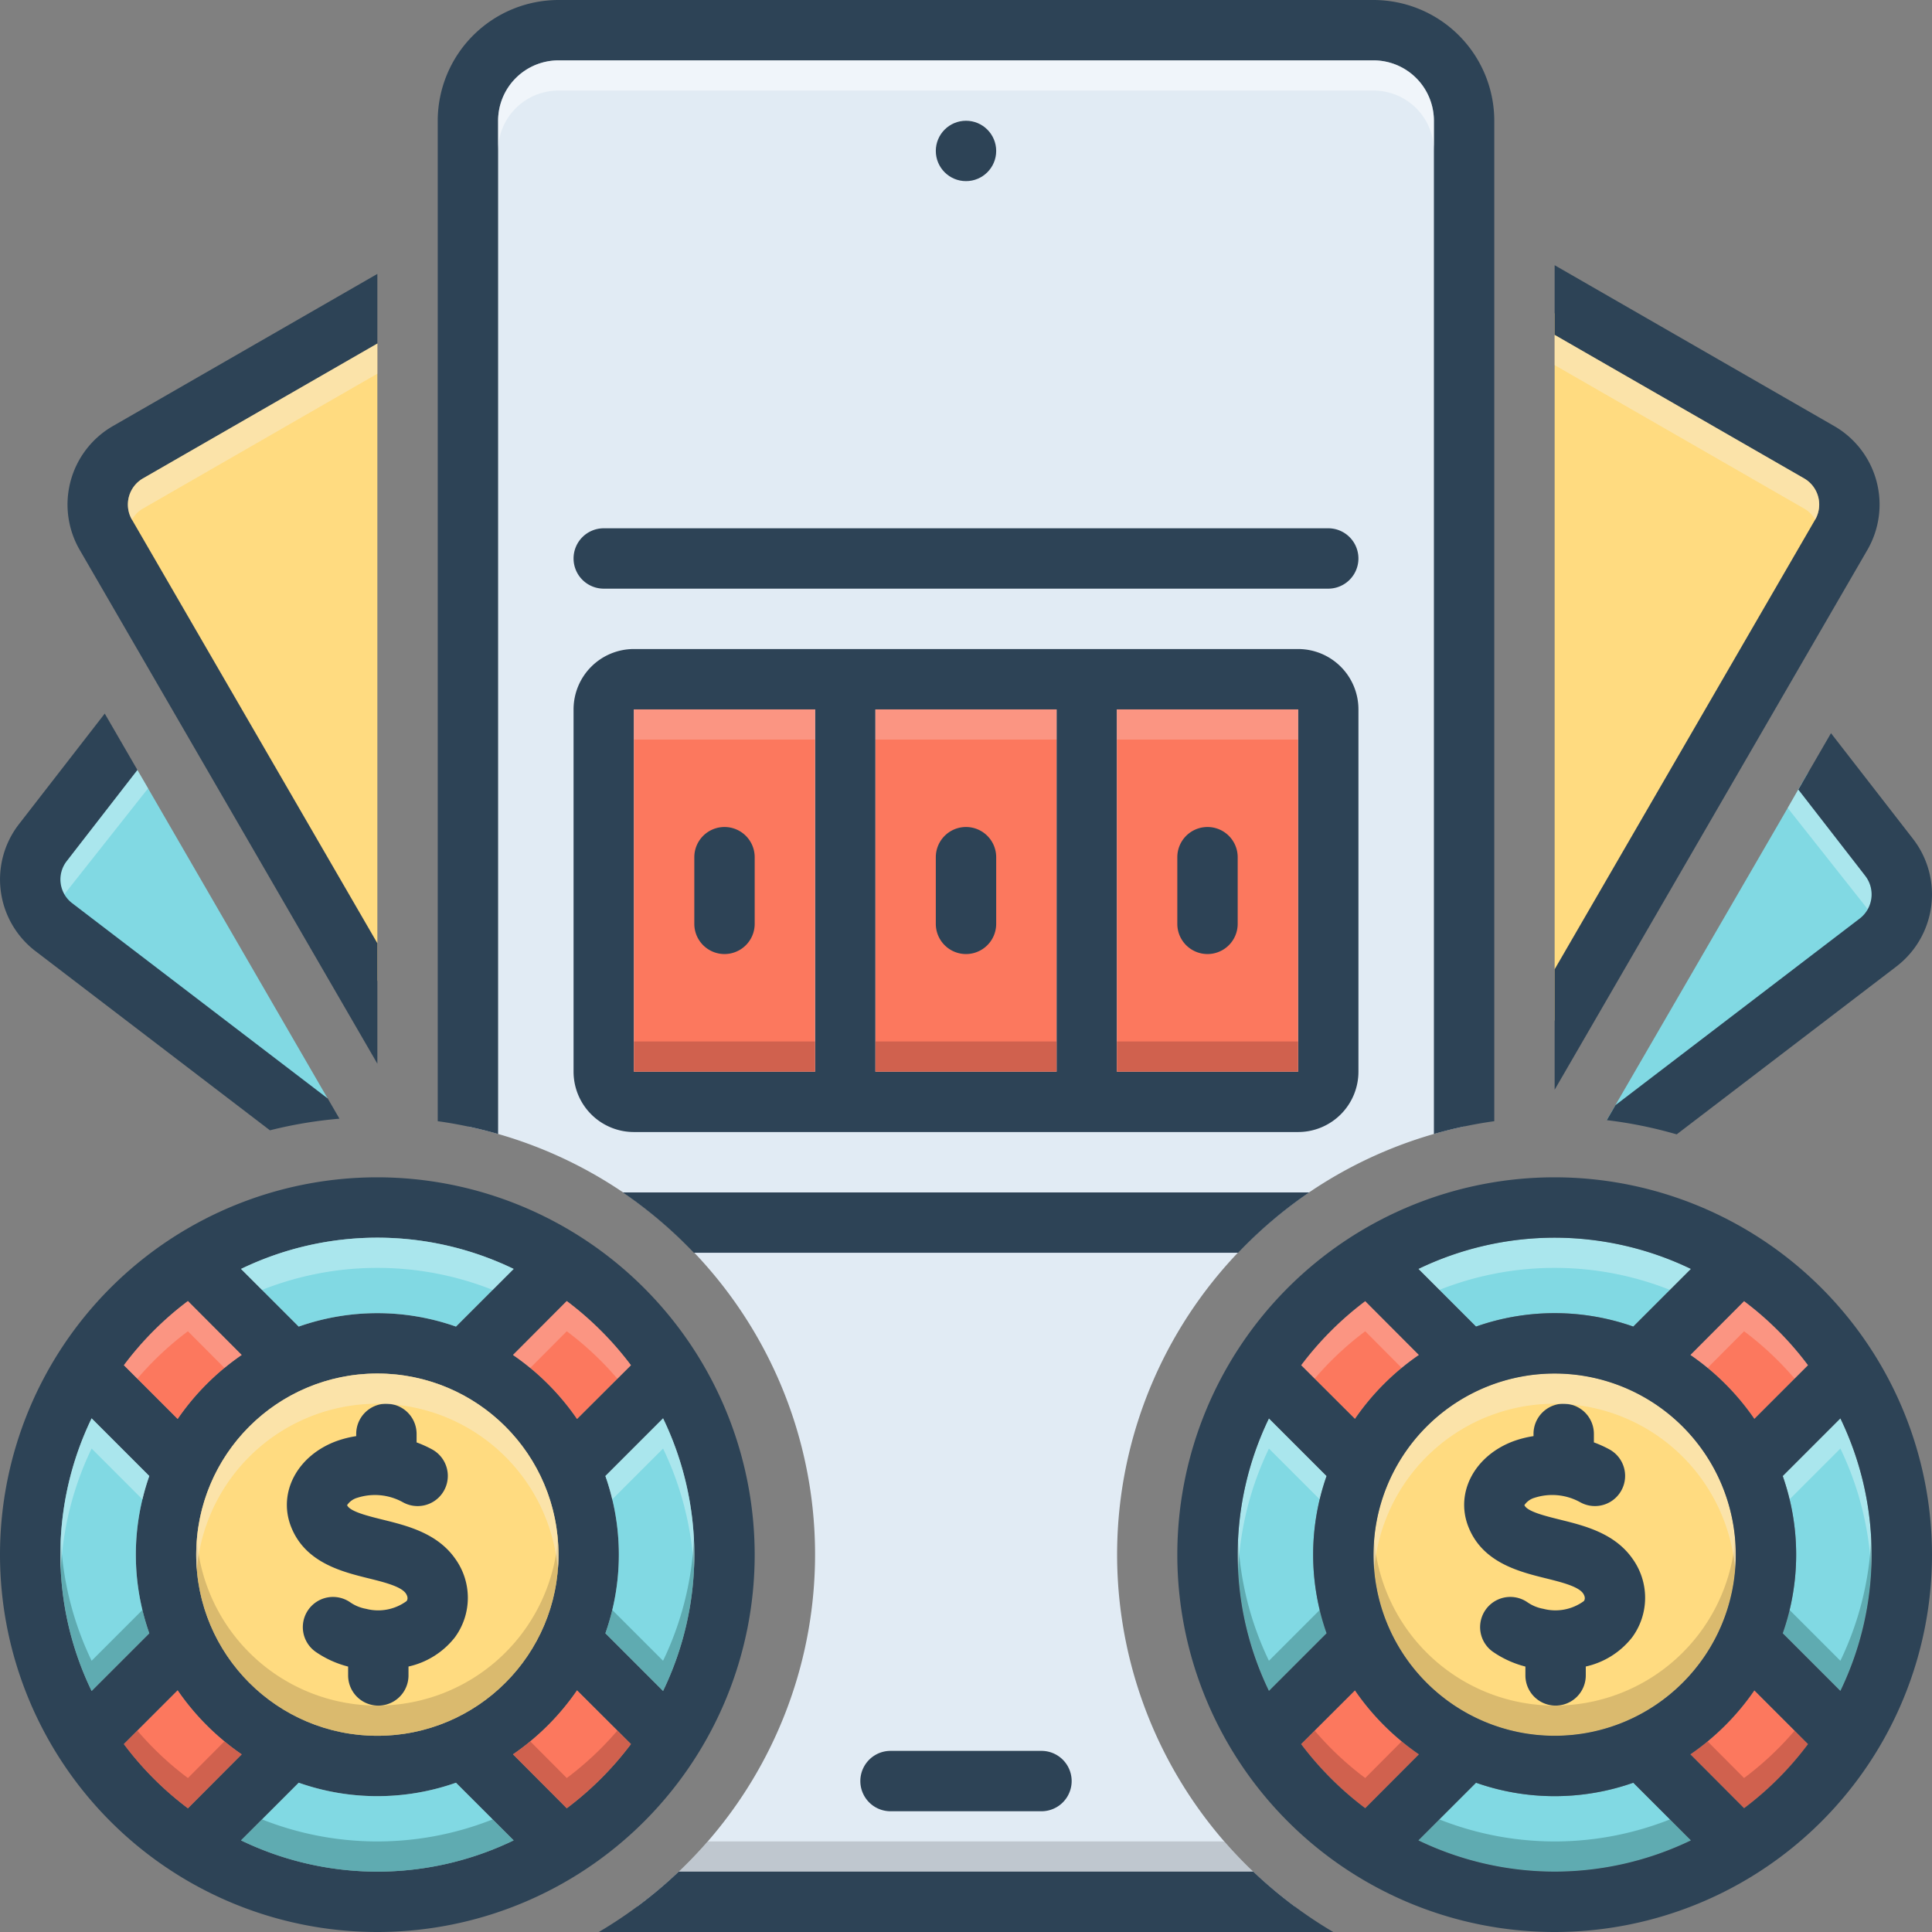
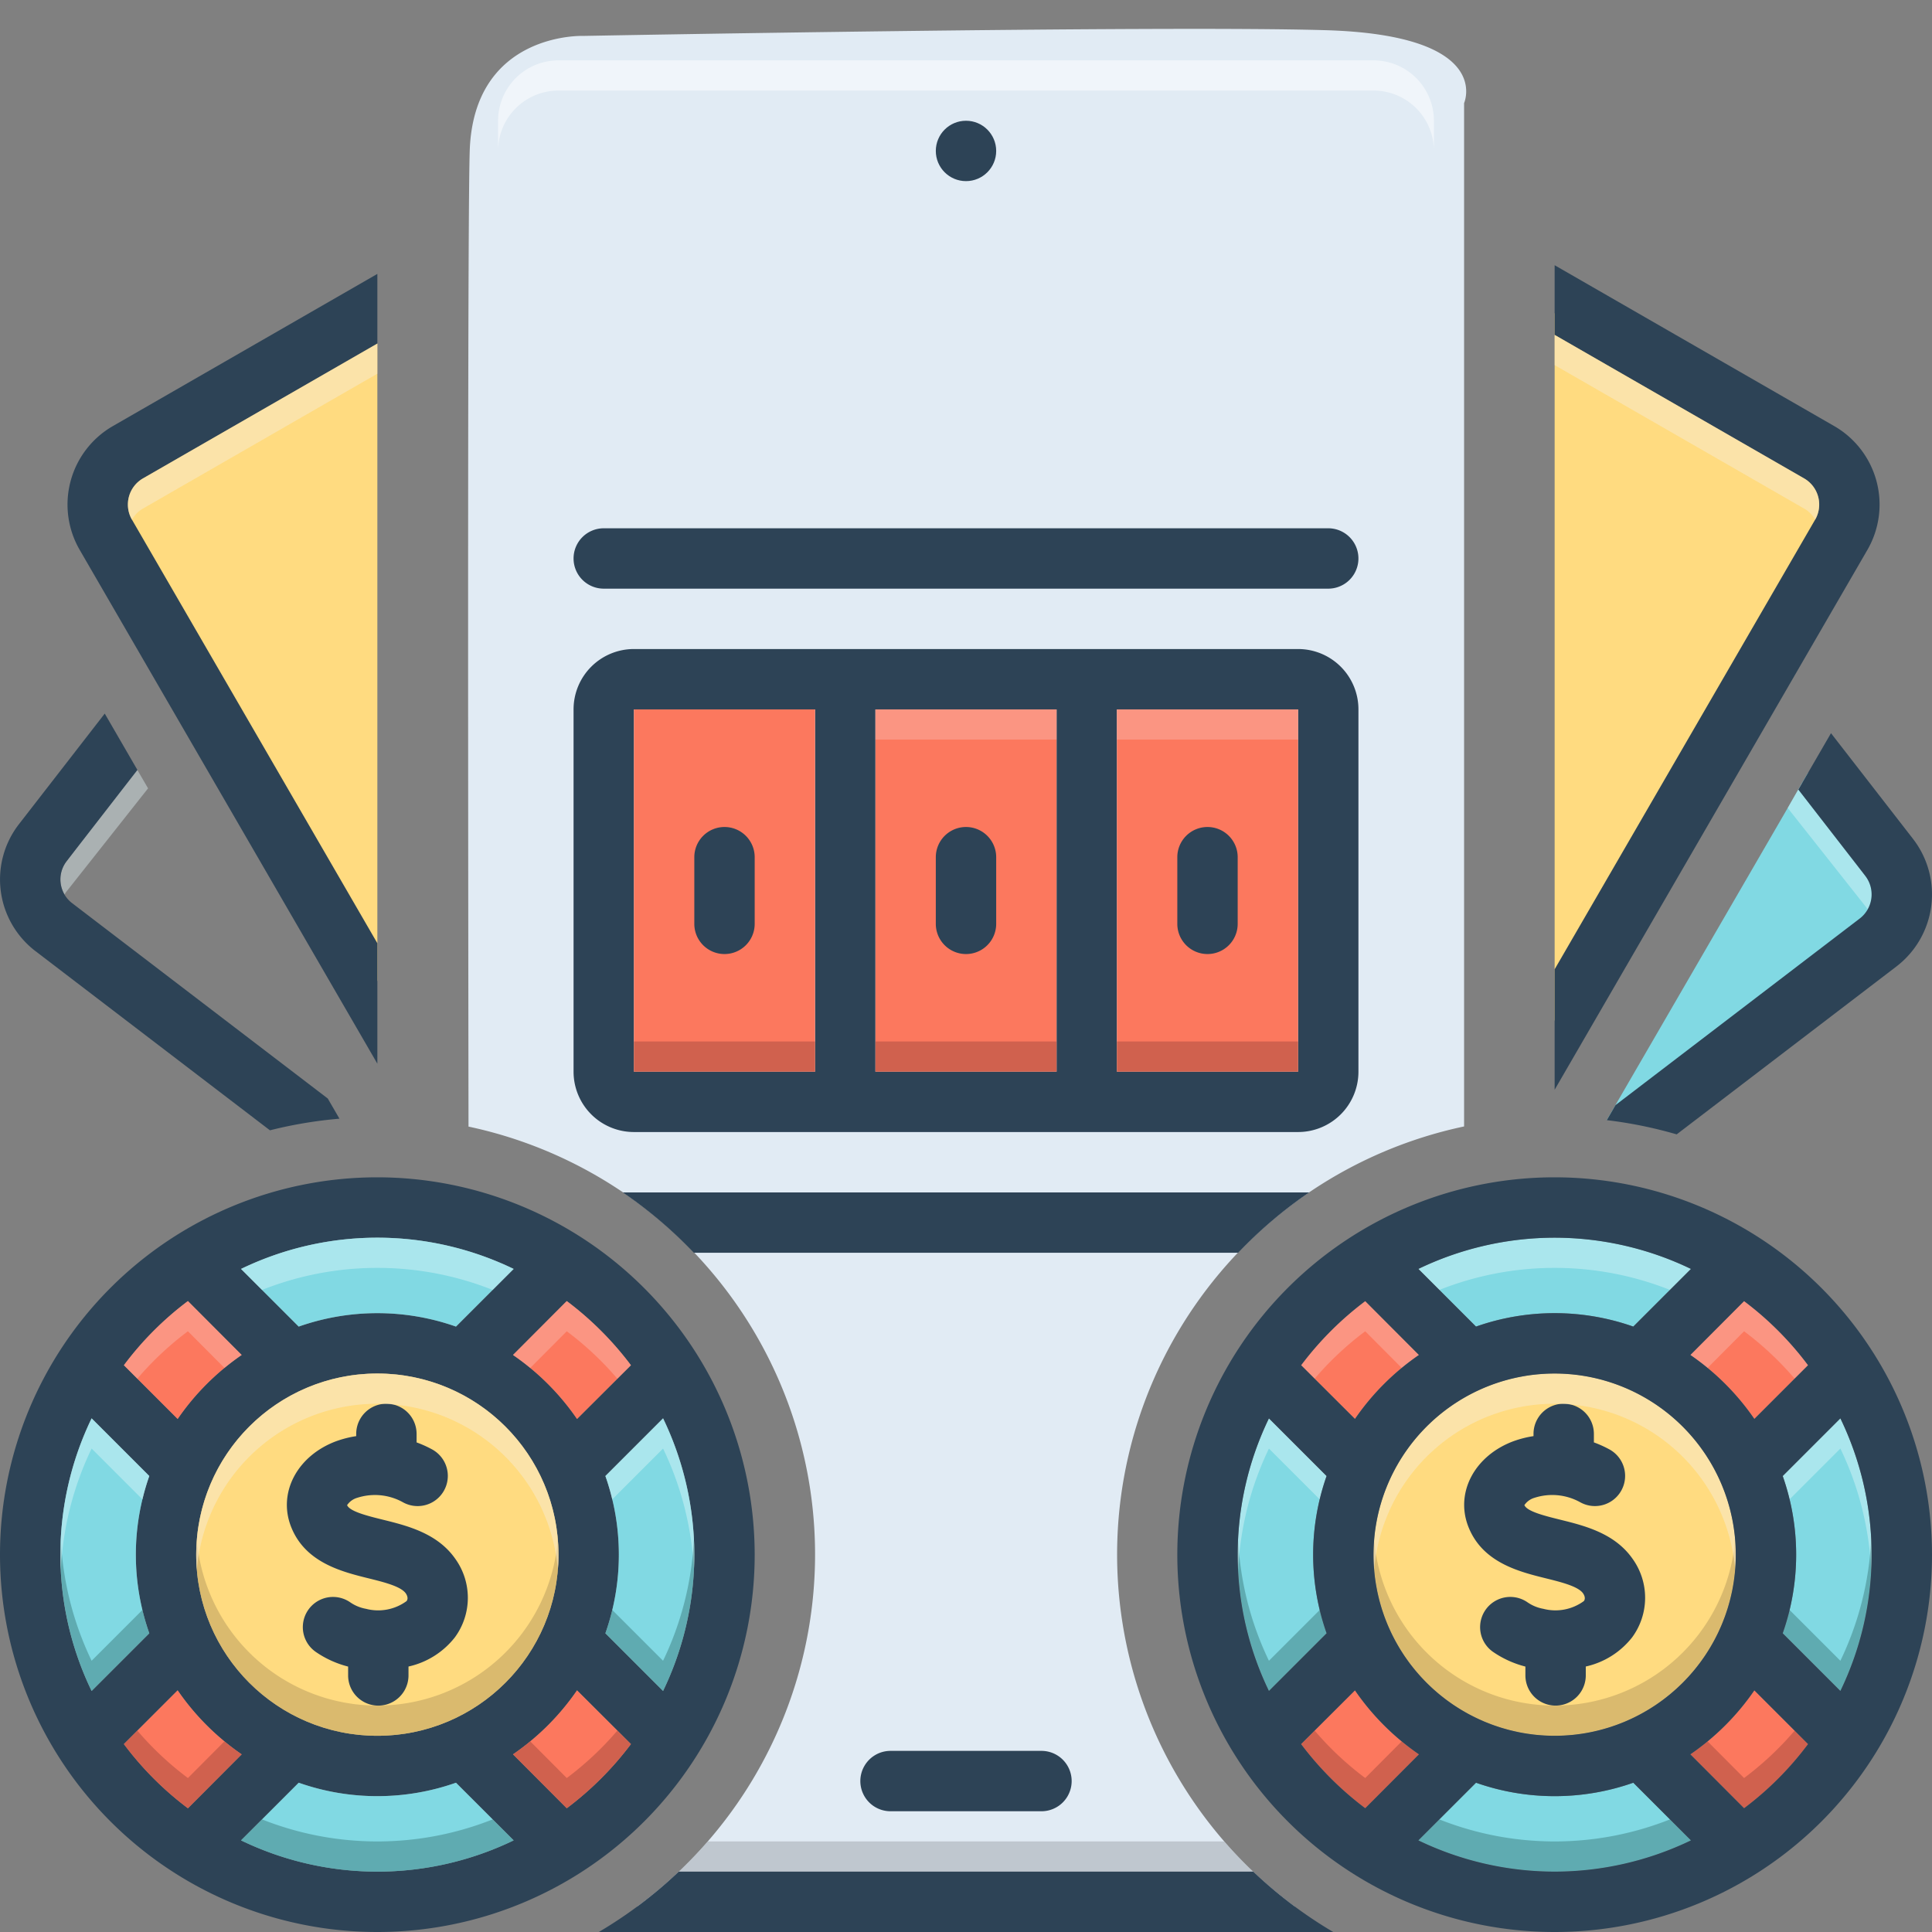
<svg xmlns="http://www.w3.org/2000/svg" id="Layer_1" viewBox="0 0 128 128" data-name="Layer 1">
  <rect x="0" y="0" width="128" height="128" fill="#808080" stroke="none" />
-   <path d="m21.71 72.78h-2.7l-17.51-14.95 5.45-6.82h2.15l.71 1.22z" fill="#81d9e3" />
  <path d="m126.5 59-13.38 12.62-6.67 2.59 11.99-20.68.94-1.64.41-.7z" fill="#81d9e3" />
  <path d="m102.999 20.75v46.875l19.876-35.5z" fill="#ffdb80" />
  <path d="m25.001 22.761v42.239l-18.751-32.75 16.875-11.5z" fill="#ffdb80" />
  <path d="m97 6.83v67.8a28.993 28.993 0 0 0 -11.64 51.37c.14.11.29.22.44.33h-43.6c.15-.11.3-.22.44-.33a29.269 29.269 0 0 0 4.25-4 28.978 28.978 0 0 0 -15.85-47.36c-.04-29.14-.05-60.54.08-64.64.26-7.88 7.5-7.62 7.5-7.62s38.05-.71 49.21-.38c11.17.33 9.17 4.83 9.17 4.83z" fill="#e1ebf4" />
  <g fill="#2d4356">
    <path d="m102.999 22.186 16.525 9.508a2 2 0 0 1 .733 2.736l-17.258 29.789v7.979l20.719-35.763a5.999 5.999 0 0 0 -2.199-8.208l-18.52-10.656z" />
    <path d="m25.001 70.472v-7.979l-16.258-28.063a2 2 0 0 1 .733-2.736l15.525-8.932v-4.615l-17.52 10.08a5.999 5.999 0 0 0 -2.199 8.208z" />
    <path d="m59 120h10a2 2 0 1 0 0-4h-10a2 2 0 0 0 0 4z" />
    <path d="m86 43h-44a3.999 3.999 0 0 0 -4 4v24a3.999 3.999 0 0 0 4 4h44a3.999 3.999 0 0 0 4-4v-24a3.999 3.999 0 0 0 -4-4zm-32 28h-12v-24h12zm16 0h-12v-24h12zm16 0h-12v-24h12z" />
  </g>
  <path d="m74 47h12v24h-12z" fill="#fc785e" />
  <path d="m58 47h12v24h-12z" fill="#fc785e" />
  <path d="m42 47h12v24h-12z" fill="#fc785e" />
  <path d="m80 54.791a2 2 0 0 0 -2 2v4.417a2 2 0 1 0 4 0v-4.417a2 2 0 0 0 -2-2z" fill="#2d4356" />
  <path d="m64 54.791a2 2 0 0 0 -2 2v4.417a2 2 0 1 0 4 0v-4.417a2 2 0 0 0 -2-2z" fill="#2d4356" />
  <path d="m48 54.791a2 2 0 0 0 -2 2v4.417a2 2 0 1 0 4 0v-4.417a2 2 0 0 0 -2-2z" fill="#2d4356" />
  <path d="m38 37a2 2 0 0 0 2 2h47.999a2 2 0 0 0 0-4h-47.999a2 2 0 0 0 -2 2z" fill="#2d4356" />
  <path d="m119.79 90.45-3.56 3.56a16.434 16.434 0 0 0 -4.24-4.24l3.56-3.57a21.079 21.079 0 0 1 4.24 4.25z" fill="#fc785e" />
  <path d="m124 103a20.858 20.858 0 0 1 -2.07 9.03l-3.82-3.82a15.694 15.694 0 0 0 0-10.42l3.82-3.82a20.858 20.858 0 0 1 2.07 9.03z" fill="#81d9e3" />
  <path d="m119.79 115.55a21.082 21.082 0 0 1 -4.24 4.25l-3.56-3.57a16.435 16.435 0 0 0 4.24-4.24z" fill="#fc785e" />
  <path d="m112.03 121.93a20.731 20.731 0 0 1 -18.06 0l3.82-3.82a15.694 15.694 0 0 0 10.42 0z" fill="#81d9e3" />
  <path d="m94.01 116.23-3.56 3.57a21.393 21.393 0 0 1 -4.25-4.25l3.57-3.56a16.435 16.435 0 0 0 4.24 4.24z" fill="#fc785e" />
  <path d="m87 103a15.745 15.745 0 0 0 .89 5.21l-3.82 3.82a20.731 20.731 0 0 1 0-18.06l3.82 3.82a15.745 15.745 0 0 0 -.89 5.21z" fill="#81d9e3" />
  <path d="m94.01 89.77a16.434 16.434 0 0 0 -4.24 4.24l-3.57-3.56a21.39 21.39 0 0 1 4.25-4.25z" fill="#fc785e" />
  <path d="m112.03 84.07-3.82 3.82a15.694 15.694 0 0 0 -10.42 0l-3.82-3.82a20.731 20.731 0 0 1 18.06 0z" fill="#81d9e3" />
  <circle cx="103" cy="103" fill="#ffdb80" r="12" />
  <path d="m103.379 100.686c-1.034-.256-2.206-.546-2.384-.967a1.222 1.222 0 0 1 .673-.487 3.817 3.817 0 0 1 3.019.292 2 2 0 0 0 1.962-3.486 7.541 7.541 0 0 0 -1.05-.476v-.563a2 2 0 0 0 -4 0v.148a6.935 6.935 0 0 0 -1.323.335c-2.542.944-3.845 3.337-3.029 5.574.907 2.456 3.371 3.066 5.17 3.512 1.003.249 2.141.53 2.466.997.049.071.198.315.052.51a3.186 3.186 0 0 1 -2.689.512 2.664 2.664 0 0 1 -1.058-.439 2 2 0 0 0 -2.282 3.285 6.696 6.696 0 0 0 2.156.981v.586a2 2 0 1 0 4 0v-.589a5.385 5.385 0 0 0 3.071-1.932 4.425 4.425 0 0 0 .032-5.2c-1.185-1.701-3.182-2.195-4.787-2.593z" fill="#2d4356" />
-   <path d="m29.001 8v66.282a28.763 28.763 0 0 1 4.0.849v-67.131a4.005 4.005 0 0 1 4-4h53.999a4.005 4.005 0 0 1 4 4v67.131a28.761 28.761 0 0 1 4-.849v-66.282a8.009 8.009 0 0 0 -8-8h-53.999a8.009 8.009 0 0 0 -8 8z" fill="#2d4356" />
  <path d="m85.36 126h-42.72a29.269 29.269 0 0 0 4.25-4h34.22a29.269 29.269 0 0 0 4.25 4z" fill="#9fa5aa" opacity=".5" />
  <path d="m82.03 83a29.218 29.218 0 0 1 4.71-4h-45.48a29.22 29.22 0 0 1 4.71 4z" fill="#2d4356" />
  <path d="m25 78a25 25 0 1 0 25 25 25.028 25.028 0 0 0 -25-25zm16.8 12.45-3.57 3.56a16.434 16.434 0 0 0 -4.24-4.24l3.56-3.57a21.39 21.39 0 0 1 4.25 4.25zm-4.8 12.55a12 12 0 1 1 -12-12 12.01 12.01 0 0 1 12 12zm-12-21a20.858 20.858 0 0 1 9.03 2.07l-3.82 3.82a15.694 15.694 0 0 0 -10.42 0l-3.82-3.82a20.858 20.858 0 0 1 9.03-2.07zm-12.55 4.2 3.56 3.57a16.434 16.434 0 0 0 -4.24 4.24l-3.56-3.56a21.079 21.079 0 0 1 4.24-4.25zm-6.38 25.83a20.731 20.731 0 0 1 0-18.06l3.82 3.82a15.694 15.694 0 0 0 0 10.42zm2.14 3.52 3.56-3.56a16.435 16.435 0 0 0 4.24 4.24l-3.56 3.57a21.082 21.082 0 0 1 -4.24-4.25zm16.79 8.45a20.858 20.858 0 0 1 -9.03-2.07l3.82-3.82a15.694 15.694 0 0 0 10.42 0l3.82 3.82a20.858 20.858 0 0 1 -9.03 2.07zm12.55-4.2-3.56-3.57a16.435 16.435 0 0 0 4.24-4.24l3.57 3.56a21.393 21.393 0 0 1 -4.25 4.25zm2.56-11.59a15.694 15.694 0 0 0 0-10.42l3.82-3.82a20.731 20.731 0 0 1 0 18.06z" fill="#2d4356" />
  <path d="m34.03 121.93a20.731 20.731 0 0 1 -18.06 0l3.82-3.82a15.694 15.694 0 0 0 10.42 0z" fill="#81d9e3" />
  <path d="m46 103a20.858 20.858 0 0 1 -2.07 9.03l-3.82-3.82a15.694 15.694 0 0 0 0-10.42l3.82-3.82a20.858 20.858 0 0 1 2.07 9.03z" fill="#81d9e3" />
  <path d="m9 103a15.745 15.745 0 0 0 .89 5.21l-3.82 3.82a20.731 20.731 0 0 1 0-18.06l3.82 3.82a15.745 15.745 0 0 0 -.89 5.21z" fill="#81d9e3" />
  <path d="m16.01 89.77a16.434 16.434 0 0 0 -4.24 4.24l-3.56-3.56a21.079 21.079 0 0 1 4.24-4.25z" fill="#fc785e" />
  <path d="m34.03 84.07-3.82 3.82a15.694 15.694 0 0 0 -10.42 0l-3.82-3.82a20.731 20.731 0 0 1 18.06 0z" fill="#81d9e3" />
  <path d="m41.8 90.45-3.57 3.56a16.434 16.434 0 0 0 -4.24-4.24l3.56-3.57a21.39 21.39 0 0 1 4.25 4.25z" fill="#fc785e" />
  <path d="m41.8 115.55a21.393 21.393 0 0 1 -4.25 4.25l-3.56-3.57a16.435 16.435 0 0 0 4.24-4.24z" fill="#fc785e" />
  <path d="m16.01 116.23-3.56 3.57a21.082 21.082 0 0 1 -4.24-4.25l3.56-3.56a16.435 16.435 0 0 0 4.24 4.24z" fill="#fc785e" />
  <circle cx="25" cy="103" fill="#ffdb80" r="12" />
  <path d="m24.419 104.569c1.003.249 2.141.53 2.466.997.049.071.198.315.052.51a3.186 3.186 0 0 1 -2.689.512 2.664 2.664 0 0 1 -1.058-.439 2 2 0 0 0 -2.282 3.285 6.695 6.695 0 0 0 2.156.981v.586a2 2 0 1 0 4 0v-.589a5.384 5.384 0 0 0 3.071-1.932 4.425 4.425 0 0 0 .032-5.2c-1.185-1.701-3.182-2.195-4.787-2.593-1.034-.256-2.206-.546-2.384-.967a1.222 1.222 0 0 1 .673-.487 3.817 3.817 0 0 1 3.019.292 2 2 0 1 0 1.962-3.486 7.539 7.539 0 0 0 -1.05-.476v-.563a2 2 0 1 0 -4 0v.148a6.935 6.935 0 0 0 -1.323.335c-2.541.944-3.845 3.337-3.029 5.574.907 2.456 3.371 3.066 5.17 3.512z" fill="#2d4356" />
  <circle cx="64" cy="10" fill="#2d4356" r="2" />
  <path d="m74 69h12v2h-12z" fill="#a54b3f" opacity=".5" />
  <path d="m74 47h12v2h-12z" fill="#f9dbd7" opacity=".3" />
  <path d="m120.26 34.43v.01a1.905 1.905 0 0 0 -.74-.75l-16.52-9.5v-2l16.52 9.5a2.003 2.003 0 0 1 .74 2.74z" fill="#f9edd2" opacity=".5" />
  <path d="m25 22.76v2l-15.52 8.93a1.905 1.905 0 0 0 -.74.75v-.01a2.003 2.003 0 0 1 .74-2.74z" fill="#f9edd2" opacity=".5" />
  <path d="m42 69h12v2h-12z" fill="#a54b3f" opacity=".5" />
  <path d="m58 69h12v2h-12z" fill="#a54b3f" opacity=".5" />
  <path d="m58 47h12v2h-12z" fill="#f9dbd7" opacity=".3" />
-   <path d="m42 47h12v2h-12z" fill="#f9dbd7" opacity=".3" />
  <path d="m123.98 59.52a2.092 2.092 0 0 1 -.25.74 1.134 1.134 0 0 0 -.15-.23l-5.14-6.5.94-1.64 4.2 6.14a1.979 1.979 0 0 1 .4 1.49z" fill="#e8fbfc" opacity=".4" />
  <path d="m9.81 52.23-5.39 6.82a.898.898 0 0 0 -.14.22 1.972 1.972 0 0 1 -.26-.75 1.943 1.943 0 0 1 .4-1.47l4.41-6.04h.27z" fill="#e8fbfc" opacity=".4" />
  <path d="m95 8v2a3.999 3.999 0 0 0 -4-4h-54a3.999 3.999 0 0 0 -4 4v-2a3.999 3.999 0 0 1 4-4h54a3.999 3.999 0 0 1 4 4z" fill="#fff" opacity=".5" />
  <path d="m39.672 128h48.657a29.162 29.162 0 0 1 -5.297-4h-38.062a29.164 29.164 0 0 1 -5.297 4z" fill="#2d4356" />
  <path d="m119.143 52.311 4.434 5.715a2.012 2.012 0 0 1 -.364 2.828l-16.182 12.363-.577.996a28.775 28.775 0 0 1 4.63.942l14.558-11.123a6.013 6.013 0 0 0 1.096-8.459l-5.43-6.998z" fill="#2d4356" />
  <path d="m2.353 63.017 15.532 11.869a28.846 28.846 0 0 1 4.605-.77l-.775-1.337-16.933-12.94a1.976 1.976 0 0 1 -.365-2.785l4.687-6.042-2.164-3.736-5.683 7.326a5.976 5.976 0 0 0 1.097 8.416z" fill="#2d4356" />
  <path d="m41.8 115.55a21.393 21.393 0 0 1 -4.25 4.25l-3.56-3.57c.39-.27.78-.56 1.14-.86l2.42 2.43a20.75 20.75 0 0 0 3.35-3.14z" fill="#a54b3f" opacity=".5" />
  <path d="m46 103c0 .33-.01.67-.03 1a20.837 20.837 0 0 0 -2.04-8.03l-3.37 3.37a13.755 13.755 0 0 0 -.45-1.55l3.82-3.82a20.858 20.858 0 0 1 2.07 9.03z" fill="#e8fbfc" opacity=".4" />
  <path d="m41.8 90.45-.9.89a20.747 20.747 0 0 0 -3.35-3.14l-2.42 2.43c-.36-.3-.75-.59-1.14-.86l3.56-3.57a21.392 21.392 0 0 1 4.25 4.25z" fill="#f9dbd7" opacity=".3" />
  <path d="m16.01 89.77c-.39.27-.78.56-1.14.86l-2.42-2.43a20.747 20.747 0 0 0 -3.35 3.14l-.89-.89a21.08 21.08 0 0 1 4.24-4.25z" fill="#f9dbd7" opacity=".3" />
  <path d="m34.03 84.07-1.39 1.39a20.719 20.719 0 0 0 -15.28 0l-1.39-1.39a20.731 20.731 0 0 1 18.06 0z" fill="#e8fbfc" opacity=".4" />
  <path d="m9.89 108.21-3.82 3.82a20.858 20.858 0 0 1 -2.07-9.03c0-.33.01-.67.03-1a20.837 20.837 0 0 0 2.04 8.03l3.37-3.37a13.747 13.747 0 0 0 .45 1.55z" fill="#0f423c" opacity=".3" />
  <path d="m9.89 97.79a13.755 13.755 0 0 0 -.45 1.55l-3.37-3.37a20.837 20.837 0 0 0 -2.04 8.03c-.02-.33-.03-.67-.03-1a20.858 20.858 0 0 1 2.07-9.03z" fill="#e8fbfc" opacity=".4" />
  <path d="m16.01 116.23-3.56 3.57a21.082 21.082 0 0 1 -4.24-4.25l.89-.89a20.75 20.75 0 0 0 3.35 3.14l2.42-2.43c.36.3.75.59 1.14.86z" fill="#a54b3f" opacity=".5" />
  <path d="m46 103a20.858 20.858 0 0 1 -2.07 9.03l-3.82-3.82a13.747 13.747 0 0 0 .45-1.55l3.37 3.37a20.837 20.837 0 0 0 2.04-8.03c.02.33.03.67.03 1z" fill="#0f423c" opacity=".3" />
  <path d="m34.03 121.93a20.731 20.731 0 0 1 -18.06 0l1.39-1.39a20.719 20.719 0 0 0 15.28 0z" fill="#0f423c" opacity=".3" />
  <path d="m37 103a12 12 0 0 1 -24 0c0-.34.01-.67.04-1a12.002 12.002 0 0 0 23.92 0c.03.33.04.66.04 1z" fill="#ad9359" opacity=".45" />
  <path d="m37 103c0 .34-.01.67-.04 1a12.002 12.002 0 0 0 -23.92 0c-.03-.33-.04-.66-.04-1a12 12 0 0 1 24 0z" fill="#f9edd2" opacity=".5" />
  <path d="m119.8 115.55a21.393 21.393 0 0 1 -4.25 4.25l-3.56-3.57c.39-.27.78-.56 1.14-.86l2.42 2.43a20.75 20.75 0 0 0 3.35-3.14z" fill="#a54b3f" opacity=".5" />
  <path d="m124 103c0 .33-.01.67-.03 1a20.837 20.837 0 0 0 -2.04-8.03l-3.37 3.37a13.755 13.755 0 0 0 -.45-1.55l3.82-3.82a20.858 20.858 0 0 1 2.07 9.03z" fill="#e8fbfc" opacity=".4" />
  <path d="m119.8 90.45-.9.89a20.747 20.747 0 0 0 -3.35-3.14l-2.42 2.43c-.36-.3-.75-.59-1.14-.86l3.56-3.57a21.392 21.392 0 0 1 4.25 4.25z" fill="#f9dbd7" opacity=".3" />
  <path d="m94.01 89.77c-.39.27-.78.56-1.14.86l-2.42-2.43a20.747 20.747 0 0 0 -3.35 3.14l-.89-.89a21.08 21.08 0 0 1 4.24-4.25z" fill="#f9dbd7" opacity=".3" />
  <path d="m112.03 84.07-1.39 1.39a20.719 20.719 0 0 0 -15.28 0l-1.39-1.39a20.731 20.731 0 0 1 18.06 0z" fill="#e8fbfc" opacity=".4" />
  <path d="m87.89 108.21-3.82 3.82a20.858 20.858 0 0 1 -2.07-9.03c0-.33.01-.67.03-1a20.837 20.837 0 0 0 2.04 8.03l3.37-3.37a13.747 13.747 0 0 0 .45 1.55z" fill="#0f423c" opacity=".3" />
  <path d="m87.89 97.79a13.755 13.755 0 0 0 -.45 1.55l-3.37-3.37a20.837 20.837 0 0 0 -2.04 8.03c-.02-.33-.03-.67-.03-1a20.858 20.858 0 0 1 2.07-9.03z" fill="#e8fbfc" opacity=".4" />
  <path d="m94.01 116.23-3.56 3.57a21.082 21.082 0 0 1 -4.24-4.25l.89-.89a20.75 20.75 0 0 0 3.35 3.14l2.42-2.43c.36.3.75.59 1.14.86z" fill="#a54b3f" opacity=".5" />
  <path d="m124 103a20.858 20.858 0 0 1 -2.07 9.03l-3.82-3.82a13.747 13.747 0 0 0 .45-1.55l3.37 3.37a20.837 20.837 0 0 0 2.04-8.03c.02.33.03.67.03 1z" fill="#0f423c" opacity=".3" />
  <path d="m112.03 121.93a20.731 20.731 0 0 1 -18.06 0l1.39-1.39a20.719 20.719 0 0 0 15.28 0z" fill="#0f423c" opacity=".3" />
  <path d="m115 103a12 12 0 0 1 -24 0c0-.34.01-.67.04-1a12.002 12.002 0 0 0 23.92 0c.03.33.04.66.04 1z" fill="#ad9359" opacity=".45" />
  <path d="m115 103c0 .34-.01.67-.04 1a12.002 12.002 0 0 0 -23.92 0c-.03-.33-.04-.66-.04-1a12 12 0 0 1 24 0z" fill="#f9edd2" opacity=".5" />
  <path d="m103 78a25 25 0 1 0 25 25 25.022 25.022 0 0 0 -25-25zm16.79 12.45-3.56 3.56a16.434 16.434 0 0 0 -4.24-4.24l3.56-3.57a21.079 21.079 0 0 1 4.24 4.25zm-4.79 12.55a12 12 0 1 1 -12-12 12.01 12.01 0 0 1 12 12zm-12-21a20.858 20.858 0 0 1 9.03 2.07l-3.82 3.82a15.694 15.694 0 0 0 -10.42 0l-3.82-3.82a20.858 20.858 0 0 1 9.03-2.07zm-12.55 4.2 3.56 3.57a16.434 16.434 0 0 0 -4.24 4.24l-3.57-3.56a21.39 21.39 0 0 1 4.25-4.25zm-6.38 25.83a20.731 20.731 0 0 1 0-18.06l3.82 3.82a15.694 15.694 0 0 0 0 10.42zm2.13 3.52 3.57-3.56a16.435 16.435 0 0 0 4.24 4.24l-3.56 3.57a21.393 21.393 0 0 1 -4.25-4.25zm16.8 8.45a20.858 20.858 0 0 1 -9.03-2.07l3.82-3.82a15.694 15.694 0 0 0 10.42 0l3.82 3.82a20.858 20.858 0 0 1 -9.03 2.07zm12.55-4.2-3.56-3.57a16.435 16.435 0 0 0 4.24-4.24l3.56 3.56a21.082 21.082 0 0 1 -4.24 4.25zm2.56-11.59a15.694 15.694 0 0 0 0-10.42l3.82-3.82a20.731 20.731 0 0 1 0 18.06z" fill="#2d4356" />
</svg>